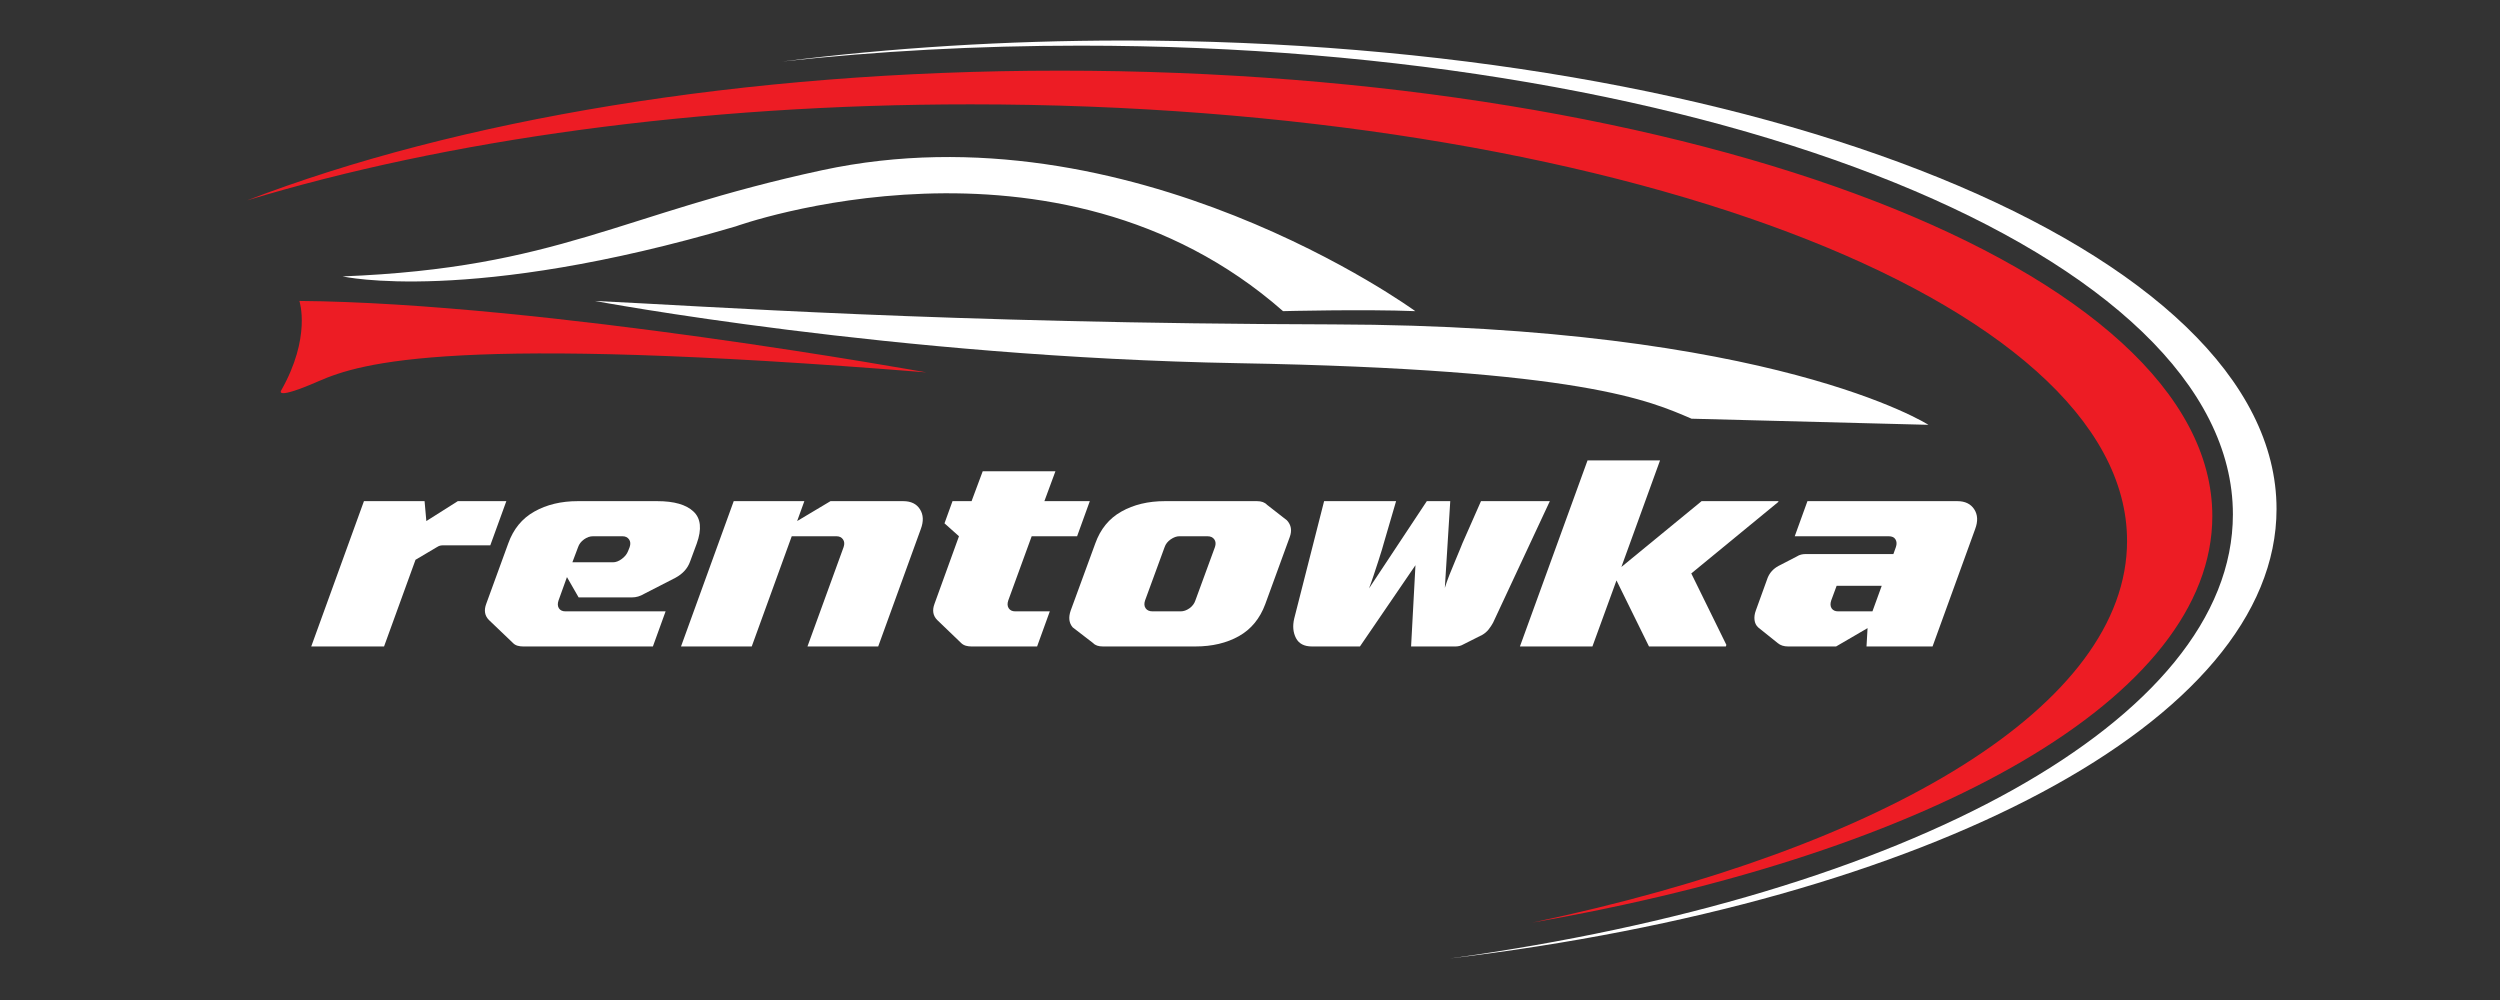
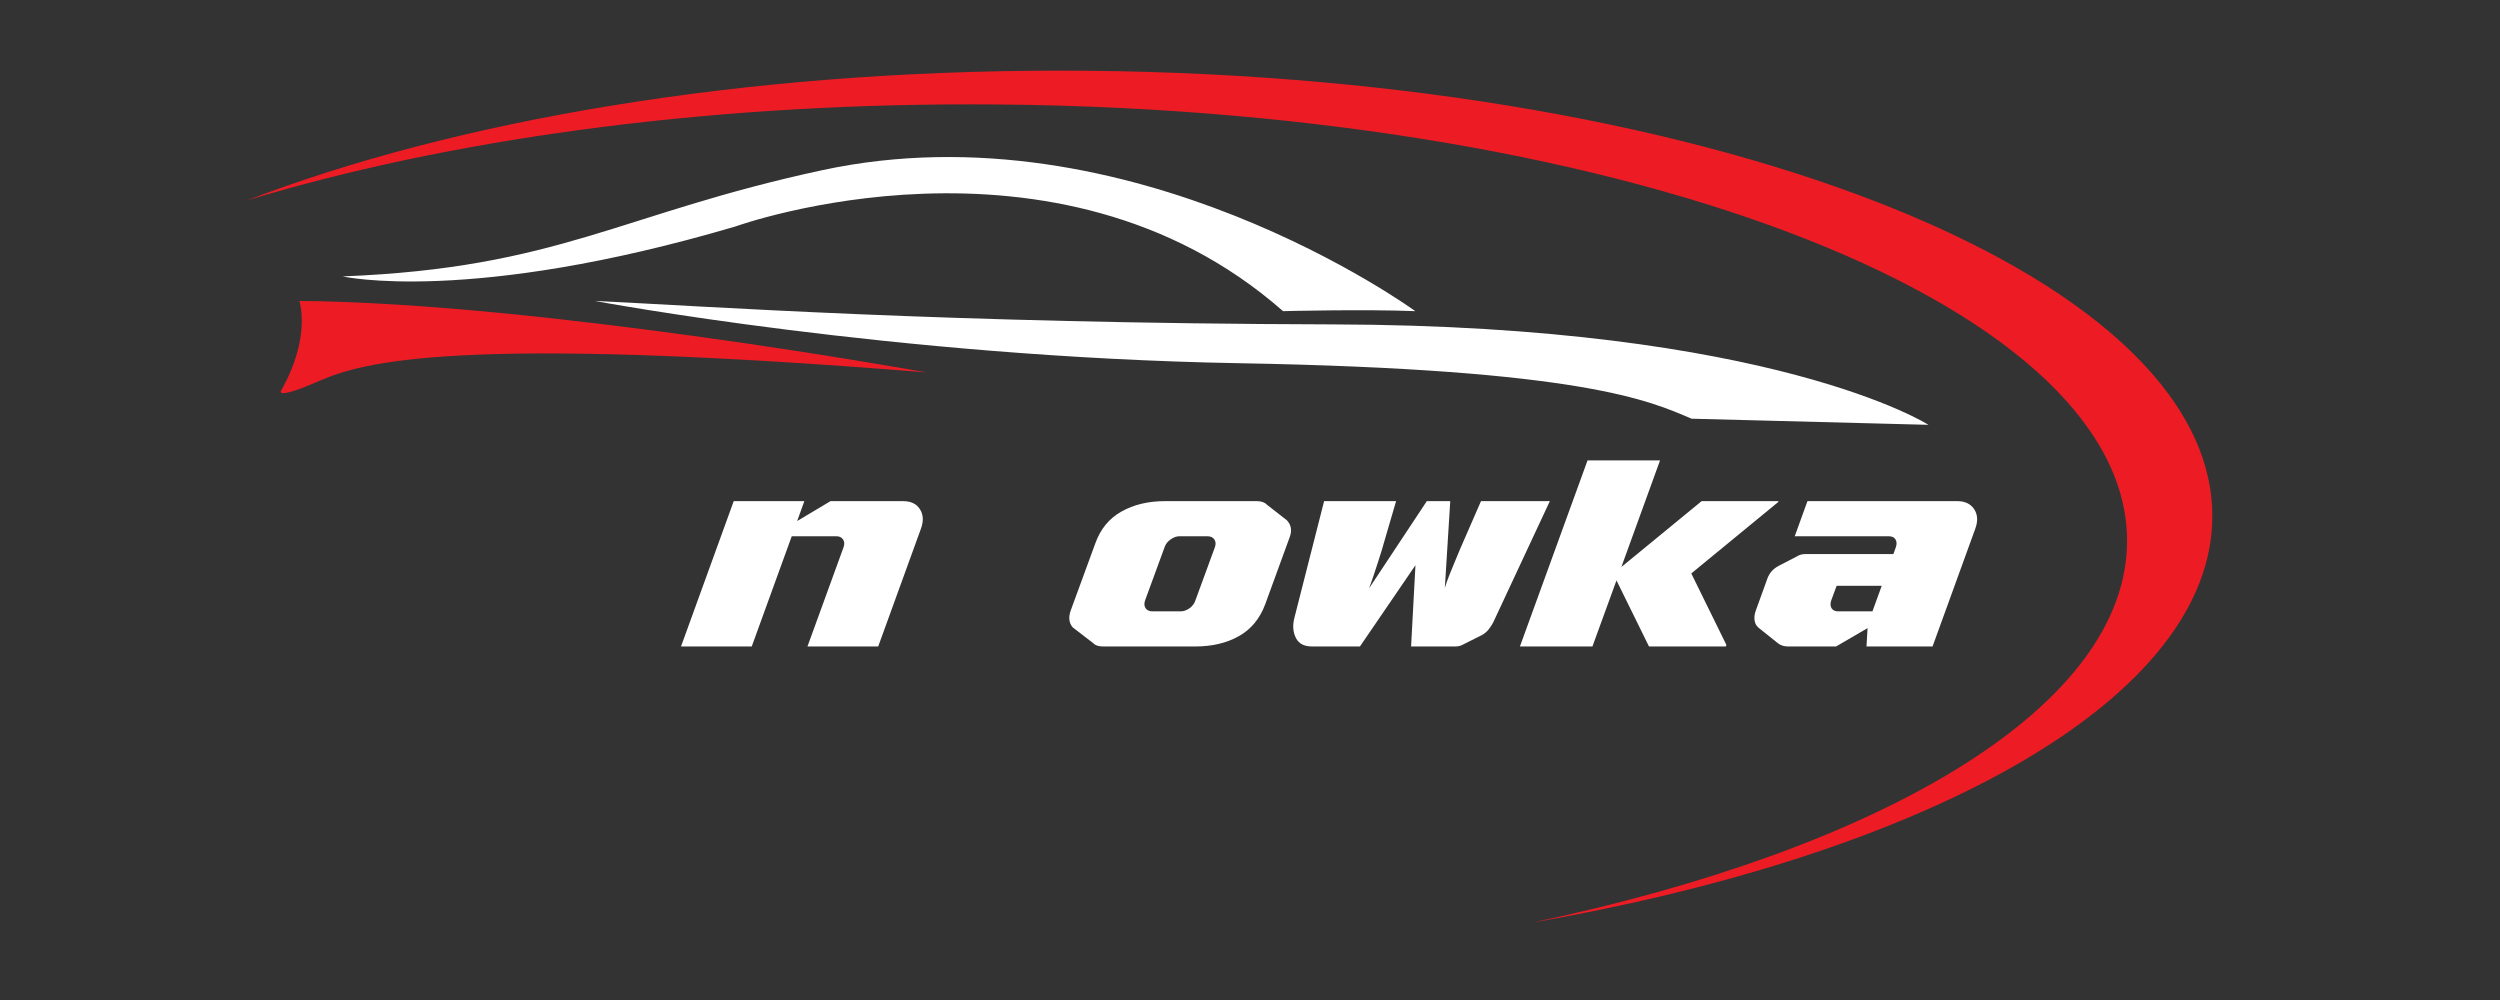
<svg xmlns="http://www.w3.org/2000/svg" width="500" zoomAndPan="magnify" viewBox="0 0 375 150" height="200" preserveAspectRatio="xMidYMid meet" version="1.2">
  <rect x="0" y="0" width="375" height="150" fill="#333333" stroke="none" />
  <defs>
    <clipPath id="34b815260b">
      <path d="M 117 6.059 L 341.48 6.059 L 341.48 144 L 117 144 Z M 117 6.059 " />
    </clipPath>
    <clipPath id="8aad61e6e0">
      <path d="M 37.062 10 L 332 10 L 332 139 L 37.062 139 Z M 37.062 10 " />
    </clipPath>
  </defs>
  <g id="dddec5e1b8">
    <path style=" stroke:none;fill-rule:nonzero;fill:#ed1c24;fill-opacity:1;" d="M 44.906 45.141 C 44.906 45.141 46.742 50.551 42.148 58.617 C 42.148 58.617 41.23 60.047 47.766 57.188 C 54.301 54.332 68.188 50.145 138.953 55.859 C 138.953 55.863 81.461 45.445 44.906 45.141 Z M 44.906 45.141 " />
    <path style=" stroke:none;fill-rule:nonzero;fill:#ffffff;fill-opacity:1;" d="M 89.223 45.141 C 89.223 45.141 134.102 53.562 185.797 54.48 C 237.492 55.398 247.5 60.148 253.73 62.805 L 289.266 63.723 C 289.266 63.723 266.074 48.836 199.965 48.66 C 141.199 48.508 105.766 45.906 89.223 45.141 Z M 89.223 45.141 " />
    <path style=" stroke:none;fill-rule:nonzero;fill:#ffffff;fill-opacity:1;" d="M 51.387 41.461 C 51.387 41.461 70.383 45.75 110.359 33.957 C 110.359 33.957 158.301 16.648 192.457 46.672 C 192.457 46.672 204.637 46.363 212.293 46.672 C 212.293 46.672 169.664 15.535 123.301 25.535 C 93 32.066 83.82 40.184 51.387 41.461 Z M 51.387 41.461 " />
    <g clip-rule="nonzero" clip-path="url(#34b815260b)">
-       <path style=" stroke:none;fill-rule:nonzero;fill:#ffffff;fill-opacity:1;" d="M 168.629 6.078 C 150.781 6.078 133.562 7.18 117.363 9.223 C 131.629 7.672 146.617 6.848 162.078 6.848 C 257.543 6.848 334.934 38.32 334.934 77.152 C 334.934 108.094 285.777 134.371 217.496 143.766 C 289.164 135.195 341.48 108.254 341.48 76.348 C 341.484 37.539 264.094 6.078 168.629 6.078 Z M 168.629 6.078 " />
-     </g>
+       </g>
    <g clip-rule="nonzero" clip-path="url(#8aad61e6e0)">
      <path style=" stroke:none;fill-rule:nonzero;fill:#ed1c24;fill-opacity:1;" d="M 158.992 10.598 C 111.406 10.598 68.316 18.031 37.059 30.059 C 66.773 21.047 104.523 15.652 145.605 15.652 C 241.398 15.652 319.059 44.969 319.059 81.133 C 319.059 105.754 283.059 127.203 229.848 138.387 C 289.98 127.926 331.848 104.562 331.848 77.418 C 331.848 40.516 254.457 10.598 158.992 10.598 Z M 158.992 10.598 " />
    </g>
    <g style="fill:#ffffff;fill-opacity:1;">
      <g transform="translate(44.639, 96.969)">
-         <path style="stroke:none" d="M 31.312 -21.797 L 28.906 -15.172 L 21.875 -15.172 C 21.688 -15.172 21.523 -15.156 21.391 -15.125 C 21.266 -15.102 21.102 -15.031 20.906 -14.906 L 17.688 -13 L 12.969 0 L 2.047 0 L 9.953 -21.797 L 19.047 -21.797 L 19.312 -18.812 L 24.031 -21.797 Z M 31.312 -21.797 " />
-       </g>
+         </g>
    </g>
    <g style="fill:#ffffff;fill-opacity:1;">
      <g transform="translate(68.715, 96.969)">
-         <path style="stroke:none" d="M 4.641 -3.953 C 3.992 -4.598 3.852 -5.41 4.219 -6.391 L 7.516 -15.438 C 8.285 -17.602 9.594 -19.203 11.438 -20.234 C 13.281 -21.273 15.453 -21.797 17.953 -21.797 L 29.875 -21.797 C 32.406 -21.797 34.219 -21.273 35.312 -20.234 C 36.414 -19.203 36.578 -17.602 35.797 -15.438 L 34.797 -12.734 C 34.43 -11.703 33.695 -10.891 32.594 -10.297 L 27.906 -7.891 C 27.312 -7.535 26.707 -7.359 26.094 -7.359 L 18.078 -7.359 L 16.328 -10.406 L 15.062 -6.891 C 14.906 -6.422 14.926 -6.031 15.125 -5.719 C 15.332 -5.414 15.656 -5.266 16.094 -5.266 L 31.125 -5.266 L 29.219 0 L 9.75 0 C 9.469 0 9.191 -0.035 8.922 -0.109 C 8.648 -0.191 8.426 -0.32 8.25 -0.5 Z M 18 -14.906 L 17.141 -12.625 L 23.219 -12.625 C 23.656 -12.625 24.098 -12.789 24.547 -13.125 C 25.004 -13.457 25.32 -13.852 25.5 -14.312 L 25.734 -14.906 C 25.891 -15.363 25.859 -15.75 25.641 -16.062 C 25.422 -16.375 25.094 -16.531 24.656 -16.531 L 20.234 -16.531 C 19.773 -16.531 19.328 -16.375 18.891 -16.062 C 18.453 -15.75 18.156 -15.363 18 -14.906 Z M 18 -14.906 " />
-       </g>
+         </g>
    </g>
    <g style="fill:#ffffff;fill-opacity:1;">
      <g transform="translate(100.261, 96.969)">
        <path style="stroke:none" d="M 35.219 -21.797 C 36.383 -21.797 37.223 -21.391 37.734 -20.578 C 38.254 -19.766 38.297 -18.773 37.859 -17.609 L 31.469 0 L 20.859 0 L 26.281 -14.906 C 26.438 -15.363 26.406 -15.75 26.188 -16.062 C 25.969 -16.375 25.641 -16.531 25.203 -16.531 L 18.5 -16.531 L 12.5 0 L 1.891 0 L 9.797 -21.797 L 20.391 -21.797 L 19.312 -18.812 L 24.312 -21.797 Z M 35.219 -21.797 " />
      </g>
    </g>
    <g style="fill:#ffffff;fill-opacity:1;">
      <g transform="translate(133.627, 96.969)">
-         <path style="stroke:none" d="M 17.609 -6.891 C 17.453 -6.422 17.477 -6.031 17.688 -5.719 C 17.895 -5.414 18.219 -5.266 18.656 -5.266 L 23.844 -5.266 L 21.938 0 L 12.078 0 C 11.797 0 11.52 -0.035 11.25 -0.109 C 10.977 -0.191 10.75 -0.32 10.562 -0.5 L 6.969 -3.953 C 6.32 -4.598 6.18 -5.41 6.547 -6.391 L 10.219 -16.531 L 8.047 -18.469 L 9.25 -21.797 L 12.109 -21.797 L 13.781 -26.281 L 24.688 -26.281 L 23.031 -21.797 L 29.844 -21.797 L 27.938 -16.531 L 21.125 -16.531 Z M 17.609 -6.891 " />
-       </g>
+         </g>
    </g>
    <g style="fill:#ffffff;fill-opacity:1;">
      <g transform="translate(156.928, 96.969)">
        <path style="stroke:none" d="M 8.516 0 C 7.848 0 7.359 -0.164 7.047 -0.5 L 3.984 -2.859 C 3.422 -3.504 3.316 -4.344 3.672 -5.375 L 7.359 -15.438 C 8.129 -17.602 9.438 -19.203 11.281 -20.234 C 13.125 -21.273 15.297 -21.797 17.797 -21.797 L 31.625 -21.797 C 32.289 -21.797 32.789 -21.613 33.125 -21.25 L 36.109 -18.922 C 36.754 -18.223 36.895 -17.383 36.531 -16.406 L 32.859 -6.344 C 32.055 -4.176 30.738 -2.578 28.906 -1.547 C 27.07 -0.516 24.895 0 22.375 0 Z M 14.828 -6.891 C 14.672 -6.422 14.703 -6.031 14.922 -5.719 C 15.141 -5.414 15.484 -5.266 15.953 -5.266 L 20.172 -5.266 C 20.609 -5.266 21.047 -5.414 21.484 -5.719 C 21.922 -6.031 22.219 -6.422 22.375 -6.891 L 25.312 -14.906 C 25.469 -15.363 25.438 -15.75 25.219 -16.062 C 25 -16.375 24.656 -16.531 24.188 -16.531 L 19.969 -16.531 C 19.562 -16.531 19.129 -16.375 18.672 -16.062 C 18.223 -15.75 17.922 -15.363 17.766 -14.906 Z M 14.828 -6.891 " />
      </g>
    </g>
    <g style="fill:#ffffff;fill-opacity:1;">
      <g transform="translate(189.21, 96.969)">
-         <path style="stroke:none" d="M 32.938 -21.797 L 43.266 -21.797 L 34.75 -3.562 C 34.57 -3.227 34.348 -2.891 34.078 -2.547 C 33.805 -2.211 33.488 -1.941 33.125 -1.734 L 30.297 -0.312 C 29.941 -0.102 29.547 0 29.109 0 L 22.453 0 L 23.109 -12.188 L 14.781 0 L 7.578 0 C 6.422 0 5.625 -0.414 5.188 -1.25 C 4.75 -2.094 4.66 -3.07 4.922 -4.188 L 9.406 -21.797 L 20.203 -21.797 L 18.344 -15.438 C 18.32 -15.332 18.238 -15.039 18.094 -14.562 C 17.945 -14.094 17.766 -13.516 17.547 -12.828 C 17.328 -12.141 17.094 -11.426 16.844 -10.688 C 16.602 -9.957 16.367 -9.297 16.141 -8.703 L 24.812 -21.797 L 28.328 -21.797 L 27.516 -8.781 C 27.691 -9.375 27.922 -10.023 28.203 -10.734 C 28.492 -11.441 28.781 -12.141 29.062 -12.828 C 29.344 -13.516 29.586 -14.102 29.797 -14.594 C 30.004 -15.082 30.125 -15.379 30.156 -15.484 Z M 32.938 -21.797 " />
+         <path style="stroke:none" d="M 32.938 -21.797 L 43.266 -21.797 L 34.75 -3.562 C 34.57 -3.227 34.348 -2.891 34.078 -2.547 C 33.805 -2.211 33.488 -1.941 33.125 -1.734 L 30.297 -0.312 C 29.941 -0.102 29.547 0 29.109 0 L 22.453 0 L 23.109 -12.188 L 14.781 0 L 7.578 0 C 6.422 0 5.625 -0.414 5.188 -1.25 C 4.75 -2.094 4.66 -3.07 4.922 -4.188 L 9.406 -21.797 L 20.203 -21.797 L 18.344 -15.438 C 18.32 -15.332 18.238 -15.039 18.094 -14.562 C 17.945 -14.094 17.766 -13.516 17.547 -12.828 C 17.328 -12.141 17.094 -11.426 16.844 -10.688 C 16.602 -9.957 16.367 -9.297 16.141 -8.703 L 24.812 -21.797 L 28.328 -21.797 L 27.516 -8.781 C 27.691 -9.375 27.922 -10.023 28.203 -10.734 C 28.492 -11.441 28.781 -12.141 29.062 -12.828 C 29.344 -13.516 29.586 -14.102 29.797 -14.594 Z M 32.938 -21.797 " />
      </g>
    </g>
    <g style="fill:#ffffff;fill-opacity:1;">
      <g transform="translate(226.098, 96.969)">
        <path style="stroke:none" d="M 22.906 -27.906 L 17.109 -11.922 L 29.141 -21.797 L 40.672 -21.797 L 40.641 -21.672 L 27.594 -10.953 L 32.859 -0.234 L 32.781 0 L 21.25 0 L 16.375 -9.906 L 12.766 0 L 1.891 0 L 12.031 -27.906 Z M 22.906 -27.906 " />
      </g>
    </g>
    <g style="fill:#ffffff;fill-opacity:1;">
      <g transform="translate(259.695, 96.969)">
        <path style="stroke:none" d="M 33.906 -21.797 C 35.062 -21.797 35.906 -21.391 36.438 -20.578 C 36.969 -19.766 37.016 -18.773 36.578 -17.609 L 30.188 0 L 20.281 0 L 20.438 -2.75 L 15.719 0 L 8.516 0 C 7.891 0 7.375 -0.164 6.969 -0.5 L 4.031 -2.859 C 3.719 -3.148 3.535 -3.52 3.484 -3.969 C 3.43 -4.414 3.492 -4.883 3.672 -5.375 L 5.453 -10.297 C 5.766 -11.066 6.305 -11.66 7.078 -12.078 L 9.828 -13.5 C 10.035 -13.633 10.25 -13.727 10.469 -13.781 C 10.688 -13.832 10.898 -13.859 11.109 -13.859 L 24.312 -13.859 L 24.688 -14.906 C 24.844 -15.363 24.82 -15.75 24.625 -16.062 C 24.438 -16.375 24.098 -16.531 23.609 -16.531 L 9.516 -16.531 L 11.422 -21.797 Z M 14.984 -6.891 C 14.828 -6.422 14.848 -6.031 15.047 -5.719 C 15.254 -5.414 15.578 -5.266 16.016 -5.266 L 21.172 -5.266 L 22.562 -9.094 L 15.797 -9.094 Z M 14.984 -6.891 " />
      </g>
    </g>
  </g>
</svg>